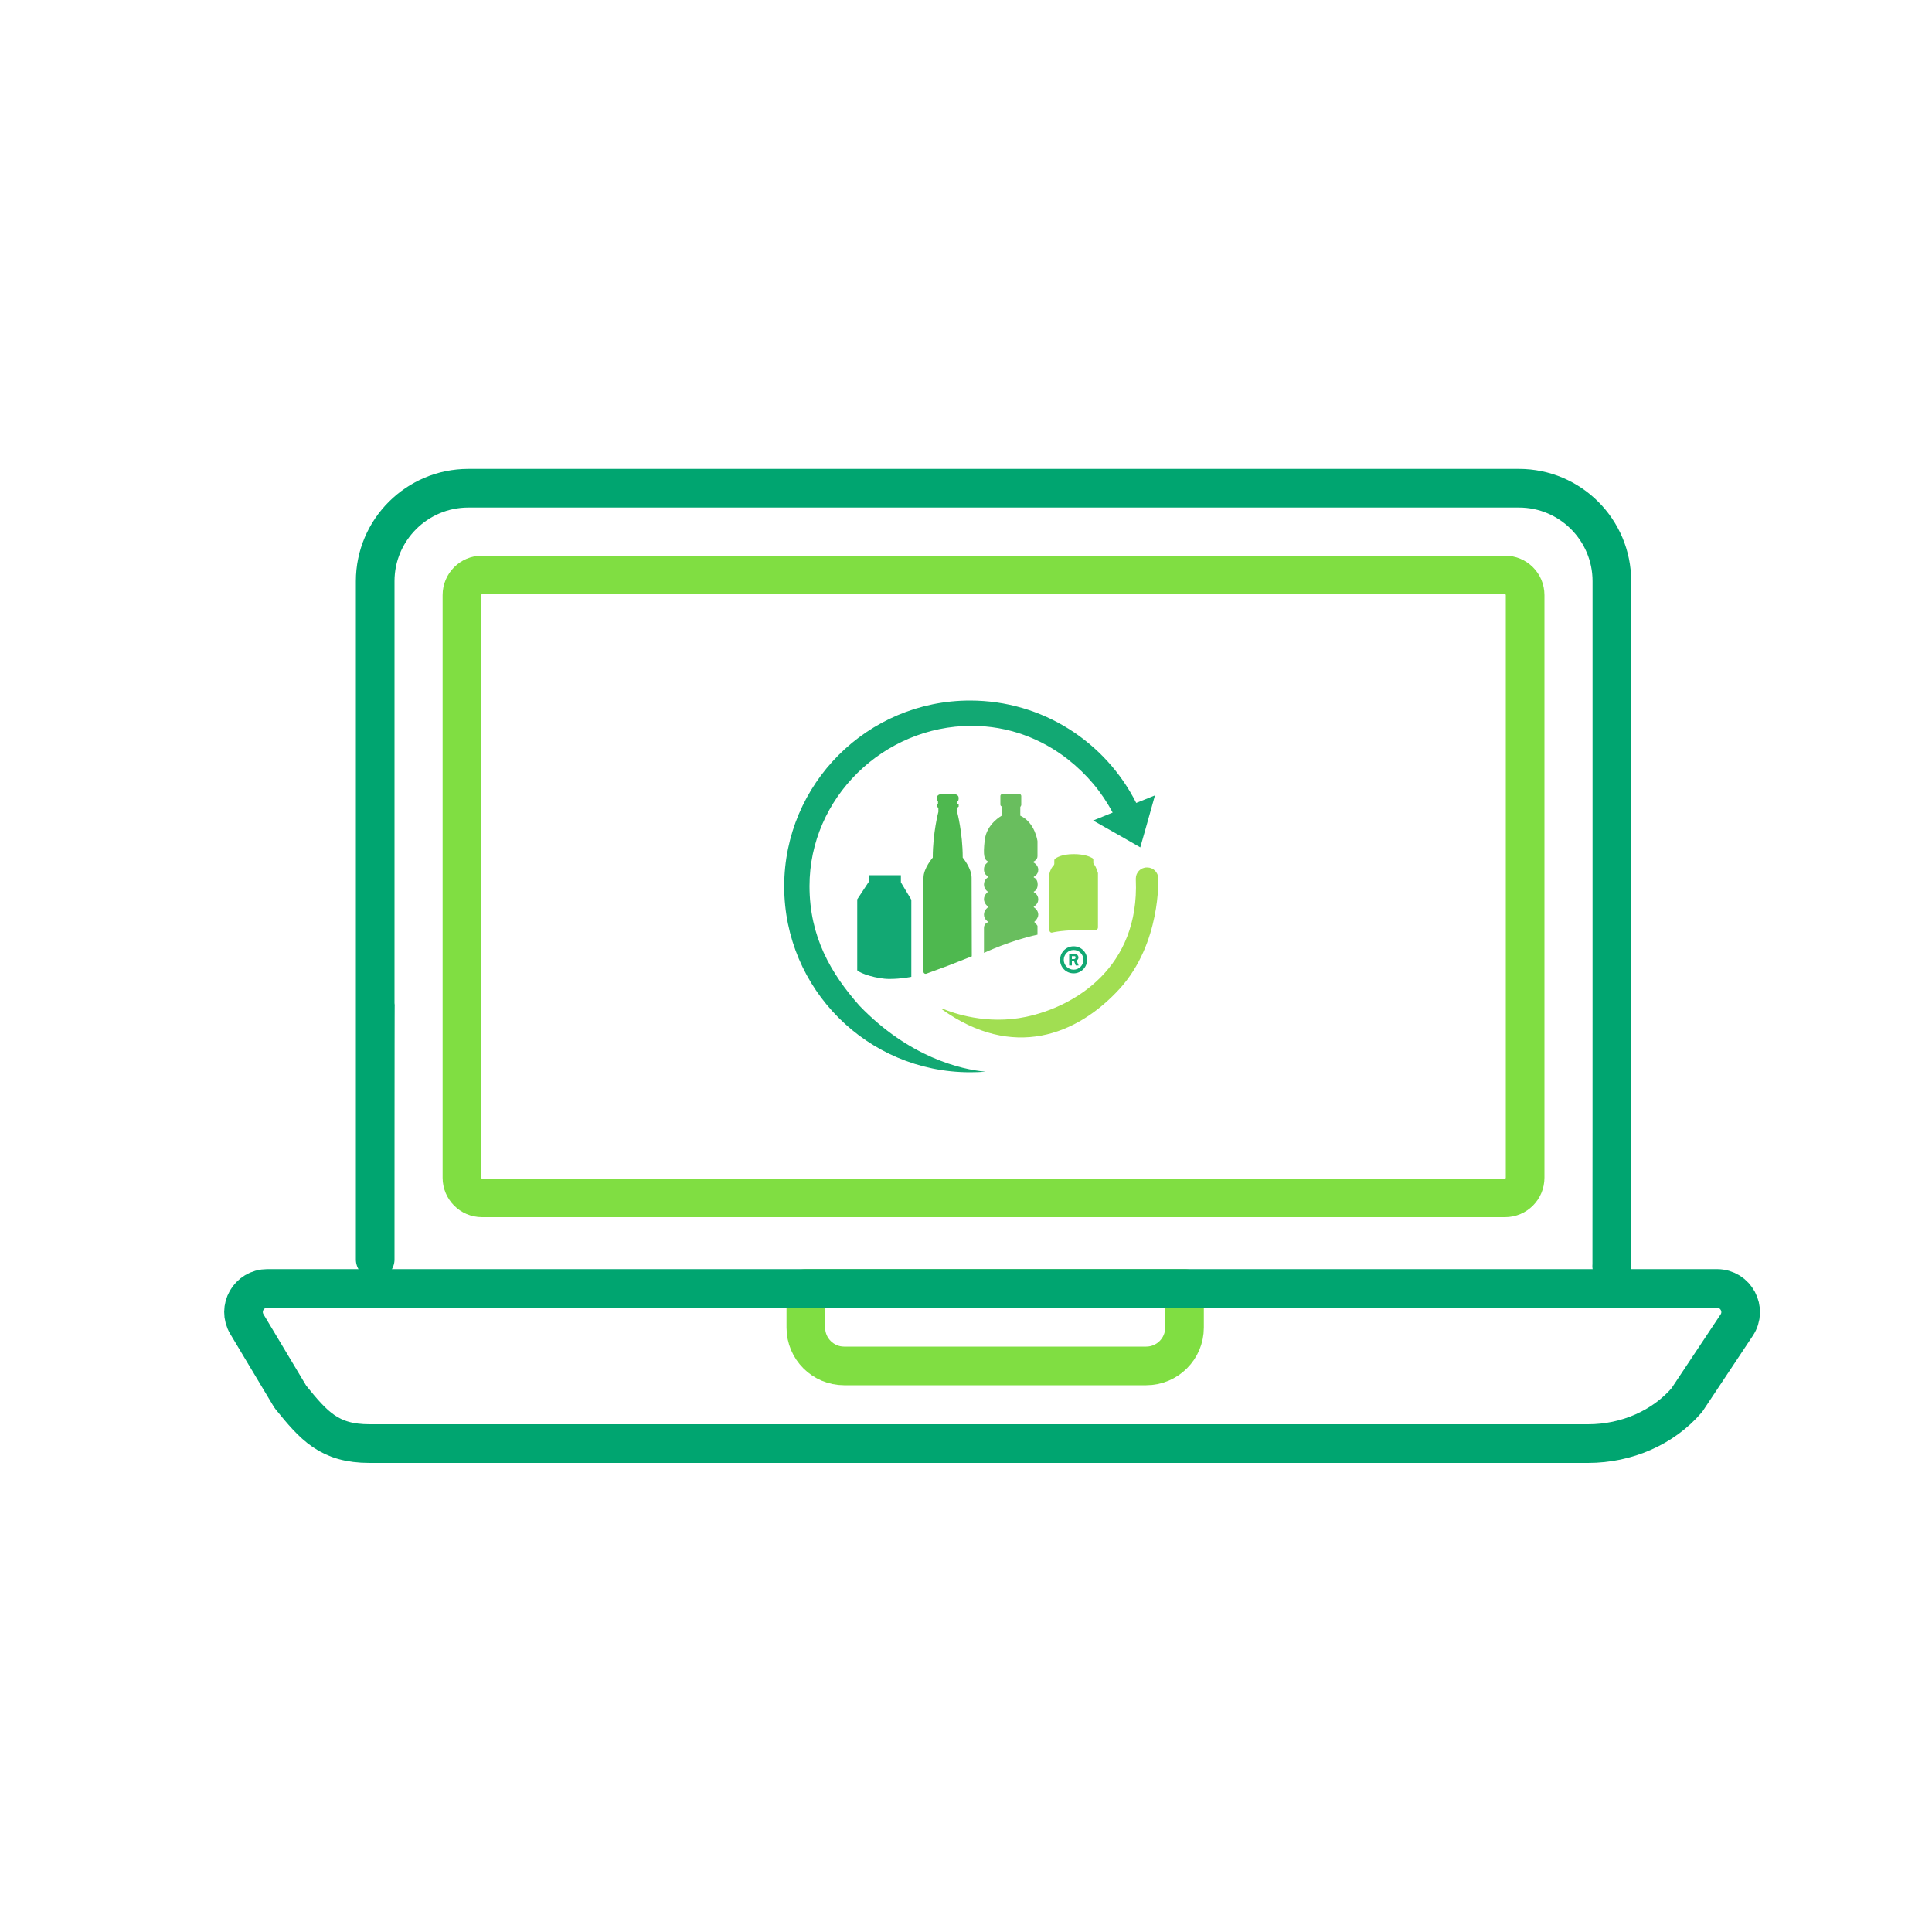
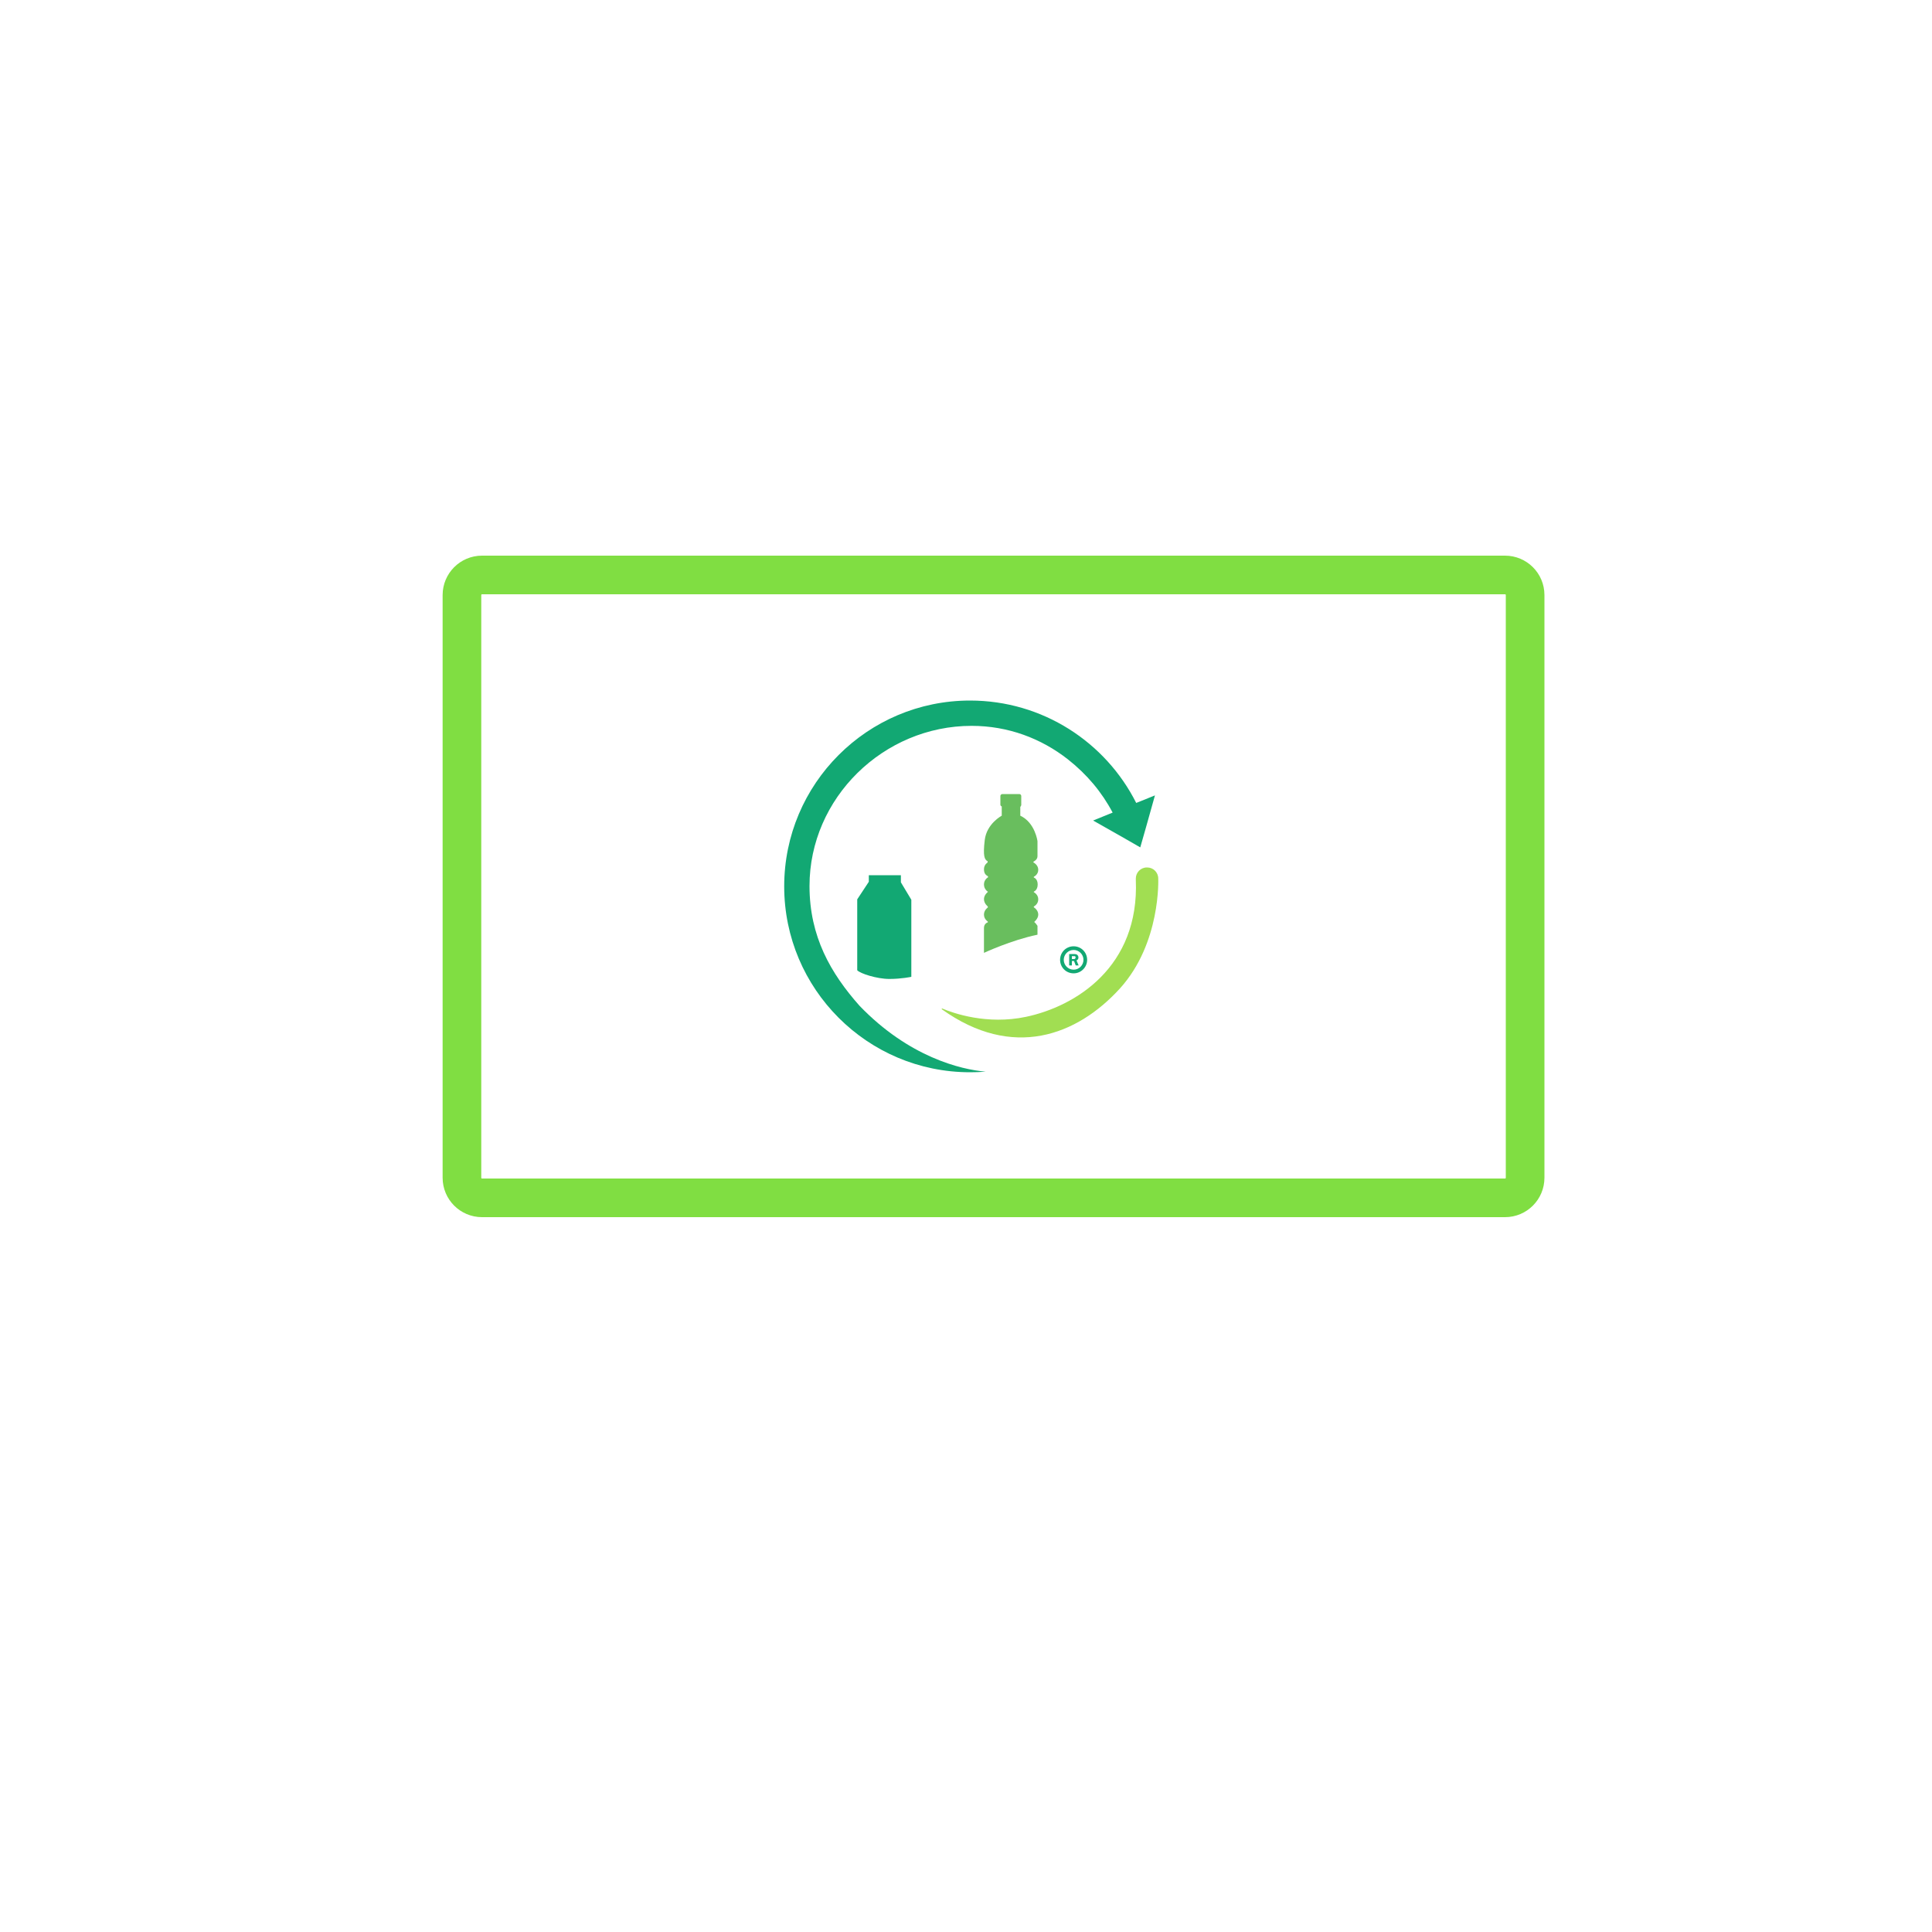
<svg xmlns="http://www.w3.org/2000/svg" version="1.1" id="Layer_1" x="0px" y="0px" viewBox="0 0 100 100" style="enable-background:new 0 0 100 100;" xml:space="preserve">
  <style type="text/css">
	.st0{fill:none;stroke:#80DE42;stroke-width:2;stroke-linecap:round;stroke-linejoin:round;stroke-miterlimit:10;}
	.st1{fill:none;stroke:#00A570;stroke-width:2;stroke-linecap:round;stroke-linejoin:round;stroke-miterlimit:10;}
	.st2{fill:#A1DE52;}
	.st3{fill:#12A873;}
	.st4{fill:#69BE5E;}
	.st5{fill:#4EB84F;}
	.st6{fill:none;stroke:#00A971;stroke-width:2;stroke-linecap:round;stroke-linejoin:round;stroke-miterlimit:10;}
</style>
-   <path class="st0" d="M41.71,66.69v2.03c0,1.09,0.89,1.98,1.98,1.98h15.64c1.09,0,1.98-0.89,1.98-1.98v-2.03H41.71z" />
-   <path class="st1" d="M19.43,52.06c-0.01-0.1-0.01,13.26-0.01,13.16V30.08c0-2.65,2.16-4.81,4.82-4.81h54.38  c2.66,0,4.81,2.16,4.81,4.81v21.66c0,0.1,0,13.69-0.01,13.79" />
  <path class="st0" d="M23.91,60.96V30.8c0-0.57,0.46-1.04,1.04-1.04h52.95c0.57,0,1.04,0.46,1.04,1.04v30.16  c0,0.57-0.46,1.04-1.04,1.04H24.95C24.37,62,23.91,61.53,23.91,60.96z" />
-   <path class="st1" d="M82.2,74.72H19.13c-2.08,0-2.87-0.9-4.1-2.42l-2.25-3.76c-0.49-0.82,0.1-1.85,1.05-1.85h75.04  c0.98,0,1.56,1.09,1.02,1.9l-2.58,3.88C86.09,73.89,84.2,74.72,82.2,74.72z" />
  <g>
    <path class="st2" d="M48.75,52.24c-0.02-0.01,0-0.05,0.02-0.04c0.56,0.24,2.31,0.86,4.34,0.43c2.55-0.54,5.87-2.57,5.68-7.09v-0.07   c0-0.31,0.25-0.57,0.57-0.57h0.02c0.31,0,0.57,0.25,0.57,0.57l0,0c0,0,0.15,3.33-1.98,5.69C55.74,53.61,52.41,54.86,48.75,52.24z" />
  </g>
  <g>
    <path class="st3" d="M58.81,41.56c-1.58-3.14-4.84-5.3-8.6-5.3c-5.31,0-9.62,4.31-9.62,9.62s4.31,9.62,9.62,9.62   c0.27,0,0.54-0.01,0.81-0.03c-1.29-0.11-3.98-0.76-6.53-3.41c-1.49-1.68-2.59-3.58-2.59-6.2c0-4.56,3.83-8.29,8.39-8.29   c1.89,0,3.6,0.65,4.98,1.73c0.99,0.78,1.76,1.7,2.32,2.76l-1.01,0.41l1.57,0.89l0.87,0.5l0.3-1.05l0.46-1.64L58.81,41.56z" />
  </g>
  <g>
-     <path class="st2" d="M54.46,48.27c0.25-0.06,0.87-0.16,2.25-0.14c0.06,0,0.12-0.05,0.12-0.12v-2.79c0-0.01,0-0.02,0-0.03   c-0.02-0.06-0.09-0.32-0.21-0.46c-0.02-0.02-0.03-0.05-0.03-0.07v-0.15c0-0.04-0.02-0.08-0.06-0.1c-0.12-0.07-0.41-0.2-0.96-0.2   c-0.59,0-0.87,0.17-0.96,0.24c-0.03,0.02-0.04,0.05-0.04,0.09v0.17c0,0.03-0.01,0.06-0.04,0.09c-0.05,0.05-0.15,0.17-0.21,0.41   c0,0.01,0,0.02,0,0.03v2.92C54.32,48.23,54.39,48.29,54.46,48.27z" />
-   </g>
+     </g>
  <g>
    <path class="st4" d="M51.78,41.2v0.45c0,0.04,0.03,0.08,0.07,0.09l0,0v0.48c0,0-0.78,0.41-0.88,1.26s-0.01,1.01,0.15,1.1v0.06   c0,0-0.19,0.11-0.19,0.35s0.11,0.31,0.21,0.37v0.05c0,0-0.21,0.11-0.21,0.37c0,0.26,0.21,0.38,0.21,0.38s-0.21,0.15-0.21,0.38   c0,0.23,0.2,0.38,0.2,0.38v0.05c0,0-0.2,0.13-0.2,0.37s0.2,0.36,0.2,0.36v0.04c0,0-0.2,0.05-0.2,0.29v1.29c0,0,1.41-0.66,2.77-0.94   v-0.46c0,0-0.1-0.15-0.17-0.2c0,0,0.21-0.17,0.21-0.38c0-0.21-0.17-0.34-0.23-0.38v-0.04c0,0,0.23-0.11,0.23-0.37   c0-0.26-0.23-0.37-0.23-0.37v-0.03c0,0,0.2-0.07,0.2-0.37s-0.2-0.36-0.2-0.36v-0.04c0,0,0.23-0.1,0.23-0.36   c0-0.26-0.25-0.38-0.25-0.38V44.6c0,0,0.21-0.09,0.21-0.28s0-0.78,0-0.78s-0.12-0.96-0.89-1.32v-0.45l0.03-0.05   c0.01-0.02,0.02-0.03,0.02-0.05V41.2c0-0.05-0.04-0.1-0.1-0.1h-0.87C51.82,41.1,51.78,41.15,51.78,41.2z" />
  </g>
  <g>
    <path class="st3" d="M44.97,45.3h1.66v0.37l0.54,0.9v3.99c0,0-0.5,0.11-1.14,0.11s-1.51-0.28-1.66-0.45v-3.67l0.6-0.91V45.3z" />
  </g>
  <g>
    <path class="st3" d="M55.48,49.74v0.23h-0.14v-0.59h0.26c0.05,0,0.09,0.01,0.12,0.02c0.03,0.01,0.05,0.03,0.07,0.06   c0.02,0.03,0.03,0.06,0.03,0.1c0,0.07-0.03,0.12-0.1,0.15l0.11,0.26h-0.15l-0.09-0.23H55.48z M55.48,49.49v0.15h0.09   c0.03,0,0.05,0,0.06-0.01c0.01,0,0.02-0.01,0.03-0.03c0.01-0.01,0.01-0.03,0.01-0.05c0-0.02,0-0.03-0.01-0.04   c-0.01-0.01-0.02-0.02-0.03-0.02c-0.01,0-0.03,0-0.07,0H55.48z" />
  </g>
  <g>
    <path class="st3" d="M55.57,50.38c-0.39,0-0.7-0.31-0.7-0.7c0-0.39,0.31-0.7,0.7-0.7c0.39,0,0.7,0.31,0.7,0.7   C56.27,50.06,55.96,50.38,55.57,50.38z M55.57,49.17c-0.28,0-0.51,0.23-0.51,0.51s0.23,0.51,0.51,0.51c0.28,0,0.51-0.23,0.51-0.51   S55.85,49.17,55.57,49.17z" />
  </g>
  <g>
-     <path class="st5" d="M49.83,44.39c0-1.29-0.29-2.37-0.29-2.37v-0.21l0.08-0.06v-0.12h-0.06v-0.16c0,0,0.06,0.01,0.06-0.17   s-0.22-0.2-0.22-0.2h-0.43h-0.26c0,0-0.22,0.02-0.22,0.2s0.06,0.17,0.06,0.17v0.16h-0.06v0.12l0.08,0.06v0.21   c0,0-0.29,1.08-0.29,2.37c0,0-0.48,0.55-0.48,1.04v4.87c0,0.07,0.07,0.12,0.14,0.1c0.28-0.1,0.89-0.33,1.14-0.42   c0.3-0.12,1.22-0.48,1.22-0.48s-0.01-3.58-0.01-4.07S49.83,44.39,49.83,44.39z" />
-   </g>
+     </g>
</svg>